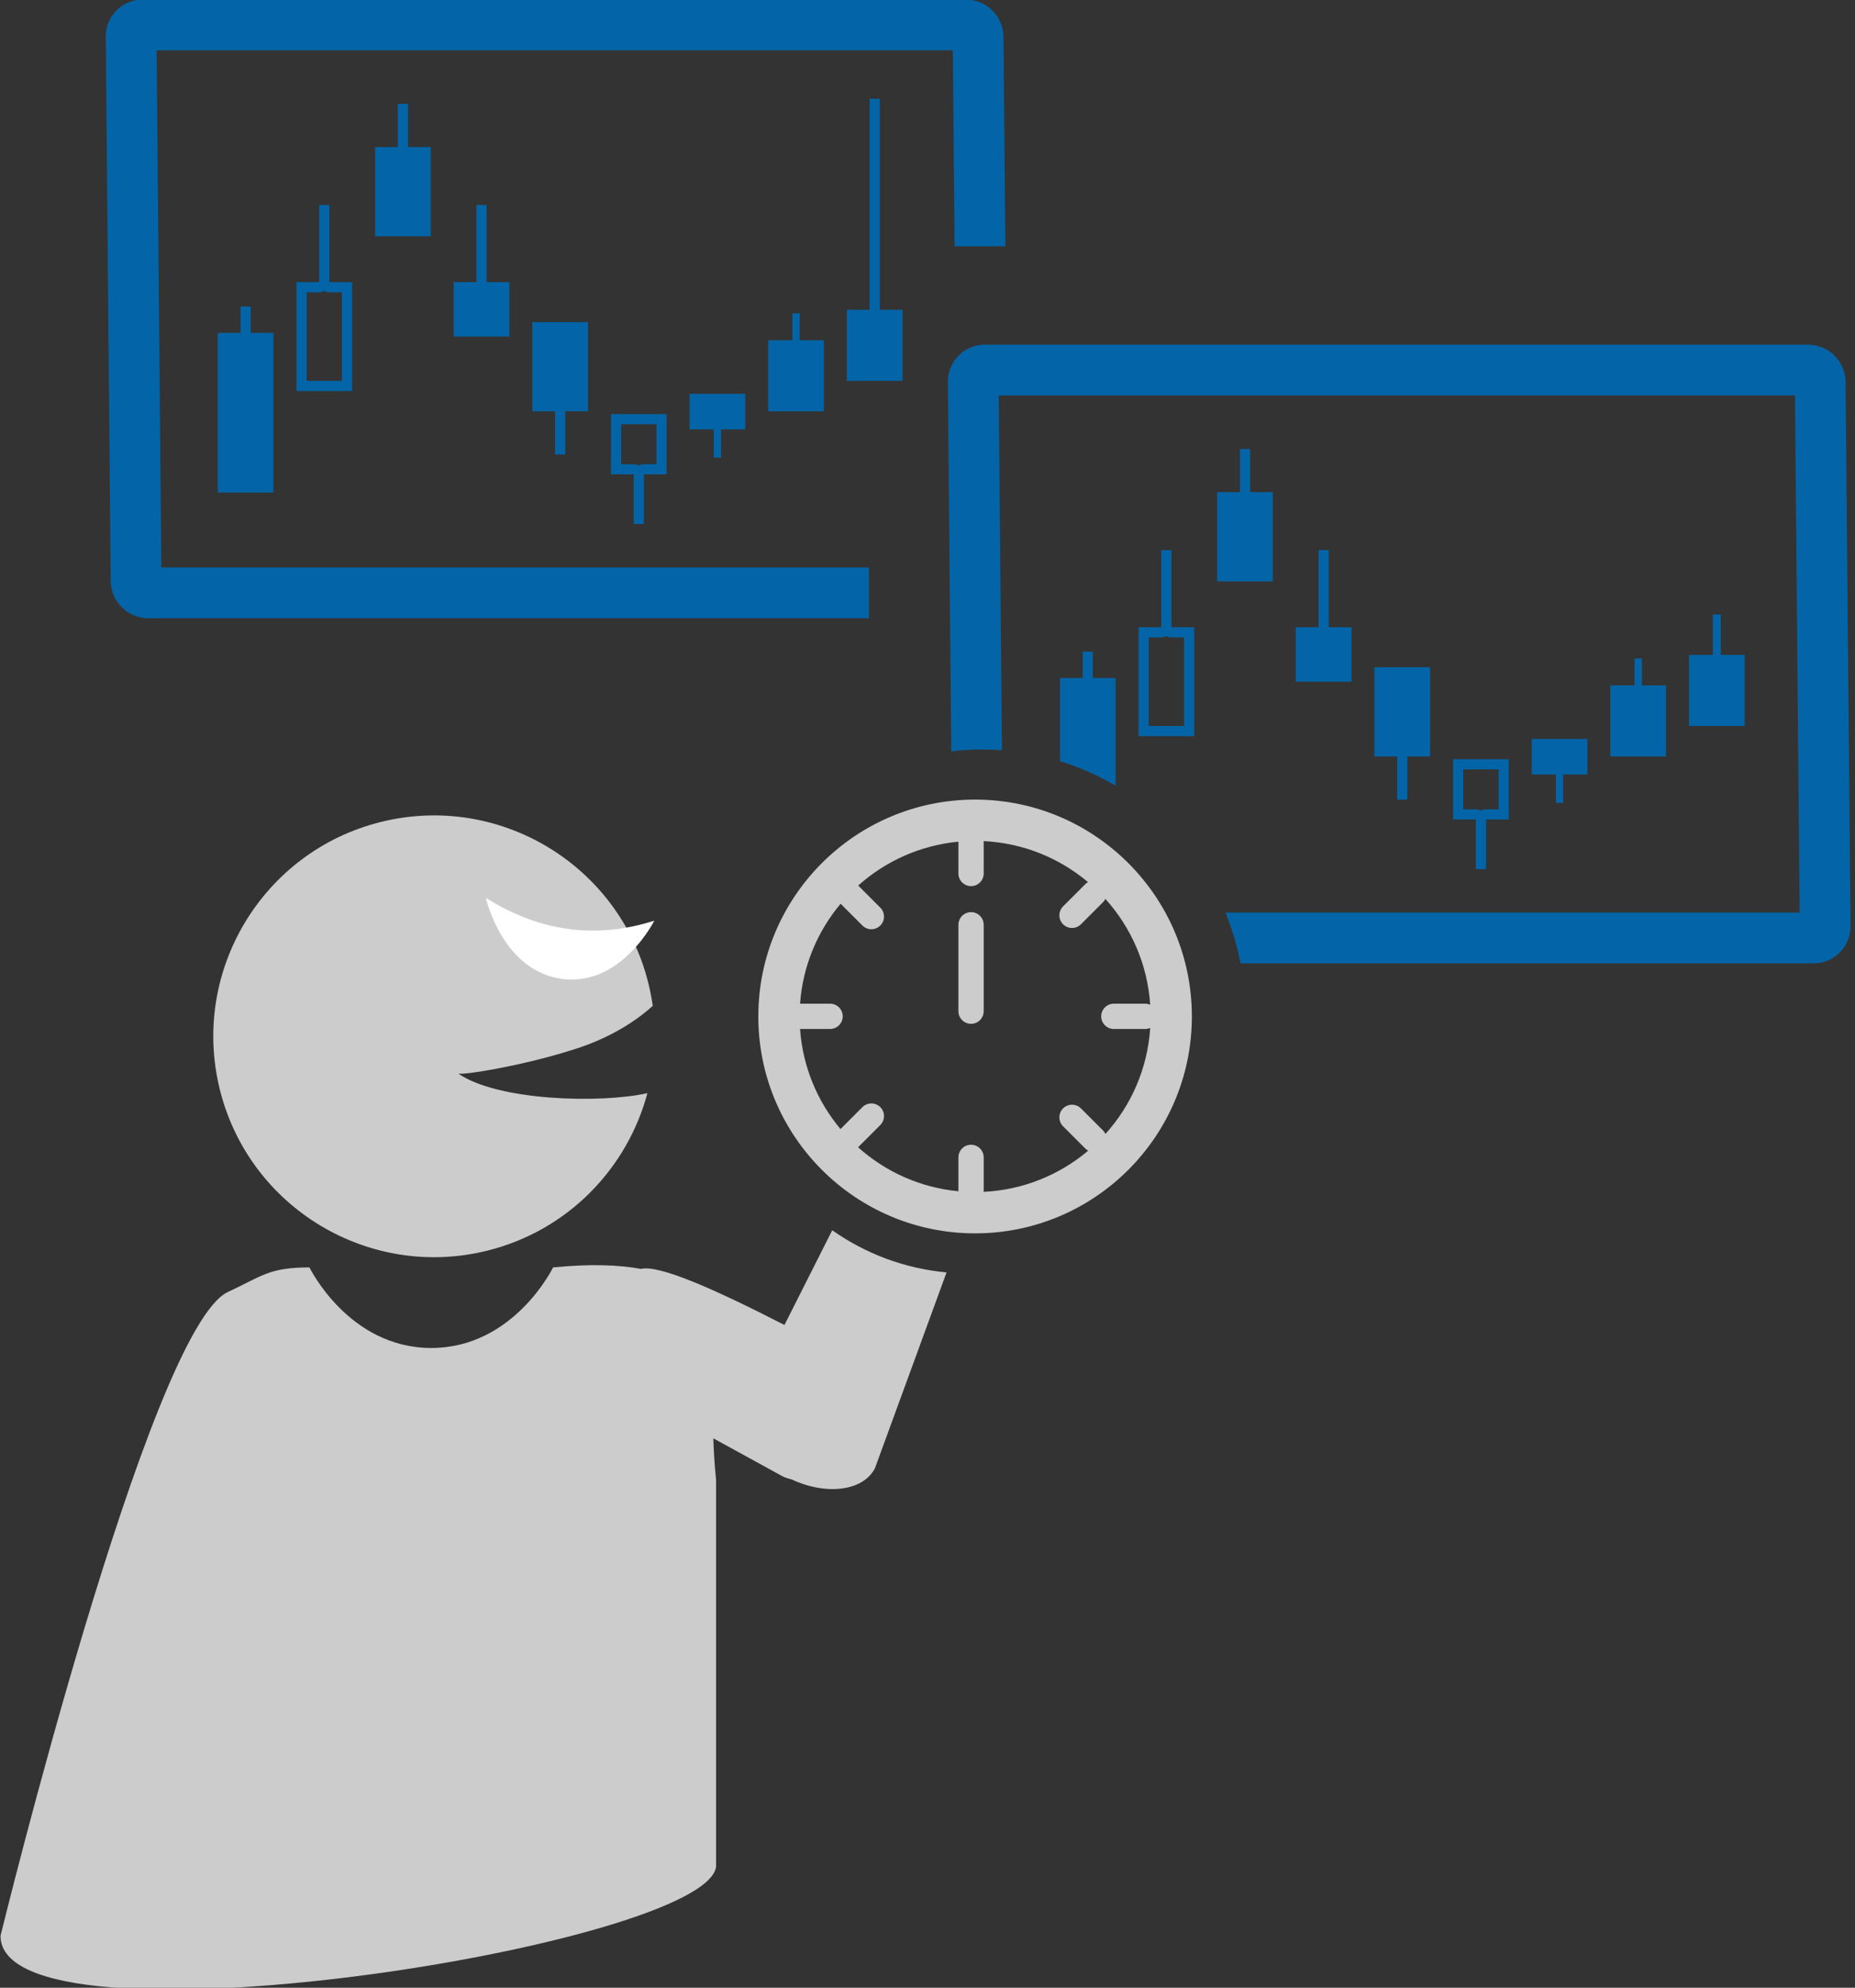
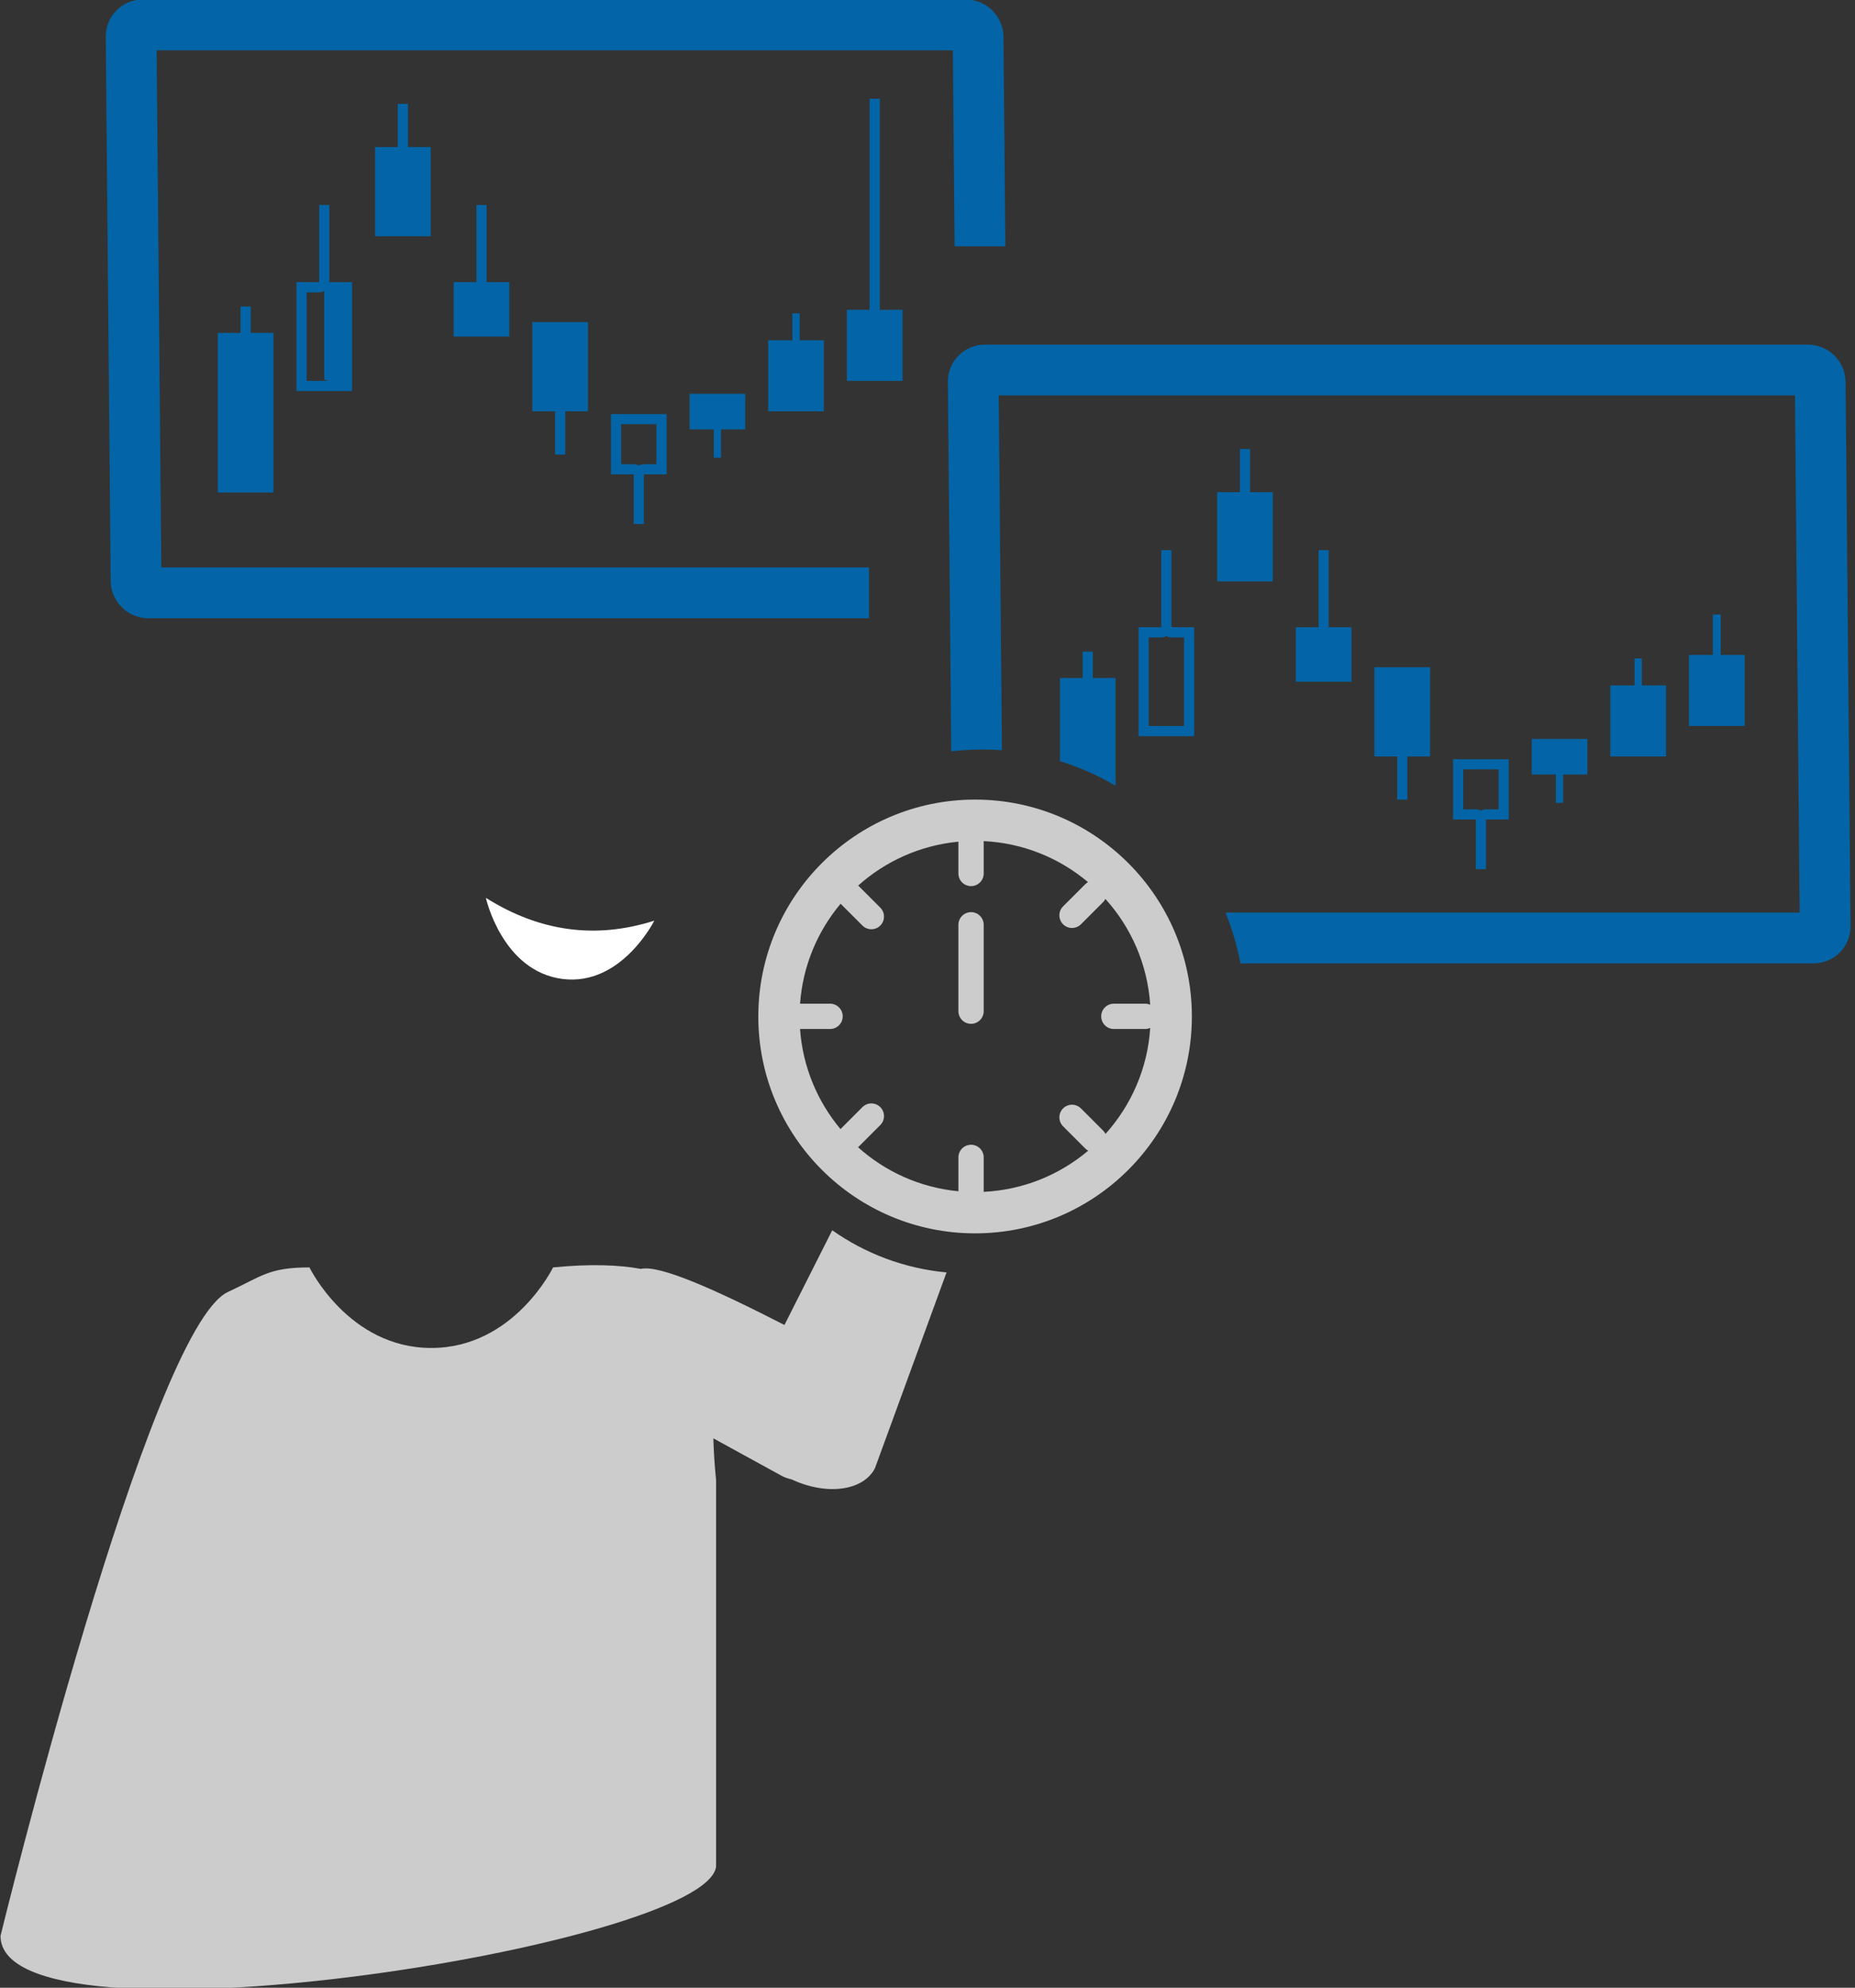
<svg xmlns="http://www.w3.org/2000/svg" xmlns:ns1="http://www.serif.com/" width="100%" height="100%" viewBox="0 0 197 211" version="1.1" xml:space="preserve" style="fill-rule:evenodd;clip-rule:evenodd;stroke-linejoin:round;stroke-miterlimit:1.5;">
  <rect x="0" y="0" width="197" height="211" fill="#333333" stroke="none" />
  <g id="フッダー" />
  <g id="本体">
    <g id="contents" />
    <g id="_2" ns1:id="2" />
    <g>
      <g>
        <path d="M26.624,35.335l2.415,0l0,16.947l-5.908,-0l0,-16.947l2.416,0l-0,-2.799l1.077,-0l0,2.799Z" style="fill:#0365a7;" />
      </g>
      <g>
-         <path d="M34.975,29.948l2.415,-0l-0,11.559l-5.908,-0l0,-11.559l2.415,-0l0,-8.187l1.078,-0l-0,8.187Zm-0.539,0.933c-0.159,0.092 -0.343,0.144 -0.539,0.144l-1.337,0l-0,9.404l3.752,0l0,-9.404l-1.337,0c-0.197,0 -0.381,-0.052 -0.539,-0.144Z" style="fill:#0365a7;" />
+         <path d="M34.975,29.948l2.415,-0l-0,11.559l-5.908,-0l0,-11.559l2.415,-0l0,-8.187l1.078,-0l-0,8.187Zm-0.539,0.933c-0.159,0.092 -0.343,0.144 -0.539,0.144l-1.337,0l-0,9.404l3.752,0l-1.337,0c-0.197,0 -0.381,-0.052 -0.539,-0.144Z" style="fill:#0365a7;" />
      </g>
      <g>
        <path d="M42.248,15.611l-0,-4.584l1.077,-0l0,4.584l2.415,0l0,9.469l-5.907,-0l-0,-9.469l2.415,0Z" style="fill:#0365a7;" />
      </g>
      <g>
        <path d="M58.949,43.662l-2.415,-0l0,-9.469l5.908,0l-0,9.469l-2.415,-0l-0,4.584l-1.078,0l0,-4.584Z" style="fill:#0365a7;" />
      </g>
      <g>
        <path d="M51.676,29.948l2.415,-0l0,5.779l-5.908,0l0,-5.779l2.416,-0l-0,-8.187l1.077,-0l0,8.187Z" style="fill:#0365a7;" />
      </g>
      <path d="M67.3,50.353l-2.415,0l-0,-6.397l5.908,-0l-0,6.397l-2.416,0l0,5.271l-1.077,-0l-0,-5.271Zm0.539,-0.933c0.158,-0.092 0.342,-0.144 0.538,-0.144c0,-0 1.338,-0 1.338,-0l-0,-4.243c-0,0 -3.753,0 -3.753,0l0,4.243l1.338,-0c0.196,-0 0.38,0.052 0.539,0.144Z" style="fill:#0365a7;" />
      <g>
        <path d="M75.803,45.578l-2.568,0l0,-3.778l5.908,0l0,3.778l-2.567,0l-0,3.007l-0.773,-0l-0,-3.007Z" style="fill:#0365a7;" />
      </g>
      <g>
        <path d="M84.928,36.119l2.566,0l-0,7.543l-5.908,-0l0,-7.543l2.566,0l0,-2.857l0.776,-0l-0,2.857Z" style="fill:#0365a7;" />
      </g>
      <g>
        <path d="M93.429,32.887l2.416,-0l-0,7.542l-5.908,0l-0,-7.542l2.415,-0l-0,-22.404l1.077,0l0,22.404Z" style="fill:#0365a7;" />
      </g>
      <path d="M92.285,65.624l-76.539,-0c-2.182,-0 -3.97,-1.772 -3.99,-3.954l-0.524,-57.765c-0.02,-2.183 1.735,-3.954 3.917,-3.954l87.428,-0c2.182,-0 3.97,1.771 3.989,3.954l0.202,22.242l-5.387,-0l-0.189,-20.809l-84.56,0l0.499,54.898l75.154,0l-0,5.388Z" style="fill:#0365a7;" />
      <g>
        <path d="M101.021,79.753l-0.356,-39.213c-0.02,-2.182 1.735,-3.954 3.917,-3.954l87.428,0c2.182,0 3.97,1.772 3.989,3.954l0.525,57.765c0.02,2.182 -1.736,3.954 -3.918,3.954l-60.869,-0c-0.352,-1.868 -0.89,-3.671 -1.595,-5.388l60.981,0l-0.498,-54.897l-84.56,-0l0.342,37.661c-0.685,-0.051 -1.377,-0.077 -2.075,-0.077c-1.121,0 -2.225,0.067 -3.311,0.195Zm11.543,1.043l0,-8.825l2.416,-0l-0,-2.8l1.077,0l0,2.8l2.415,-0l0,11.438c-1.844,-1.088 -3.824,-1.969 -5.908,-2.613Z" style="fill:#0365a7;" />
        <g>
          <path d="M124.408,66.583l2.415,0l-0,11.559l-5.908,-0l0,-11.559l2.415,0l0,-8.187l1.078,0l-0,8.187Zm-0.539,0.933c-0.159,0.092 -0.343,0.145 -0.539,0.145l-1.337,-0l-0,9.403l3.752,0l0,-9.403l-1.337,-0c-0.197,-0 -0.381,-0.053 -0.539,-0.145Z" style="fill:#0365a7;" />
        </g>
        <g>
          <path d="M131.681,52.246l-0,-4.584l1.077,-0l0,4.584l2.415,0l0,9.469l-5.907,0l-0,-9.469l2.415,0Z" style="fill:#0365a7;" />
        </g>
        <g>
          <path d="M148.382,80.297l-2.415,-0l0,-9.469l5.908,0l-0,9.469l-2.415,-0l-0,4.584l-1.078,0l0,-4.584Z" style="fill:#0365a7;" />
        </g>
        <g>
          <path d="M141.109,66.583l2.415,0l0,5.78l-5.908,-0l0,-5.78l2.416,0l-0,-8.187l1.077,0l0,8.187Z" style="fill:#0365a7;" />
        </g>
        <path d="M156.733,86.989l-2.415,-0l-0,-6.398l5.907,-0l0,6.398l-2.415,-0l0,5.27l-1.077,0l-0,-5.27Zm0.539,-0.934c0.158,-0.091 0.342,-0.144 0.538,-0.144c0,0 1.338,0 1.338,0l-0,-4.243c-0,0 -3.753,0 -3.753,0l0,4.243l1.338,0c0.196,0 0.38,0.053 0.539,0.144Z" style="fill:#0365a7;" />
        <g>
          <path d="M165.236,82.213l-2.568,0l0,-3.777l5.908,-0l0,3.777l-2.567,0l-0,3.007l-0.773,0l-0,-3.007Z" style="fill:#0365a7;" />
        </g>
        <g>
          <path d="M174.361,72.754l2.566,0l-0,7.543l-5.908,-0l0,-7.543l2.566,0l0,-2.857l0.776,-0l-0,2.857Z" style="fill:#0365a7;" />
        </g>
        <path d="M182.742,69.522l2.536,-0l-0,7.542l-5.908,0l-0,-7.542l2.535,-0l0,-4.292l0.837,0l0,4.292Z" style="fill:#0365a7;" />
      </g>
      <g>
        <path d="M75.759,152.682c0.033,1.295 0.12,2.76 0.289,4.434l0,41.034c-1.109,8.427 -75.993,20.206 -75.993,7.342c-0,0 15.771,-64.468 24.155,-68.35c3.595,-1.665 4.326,-2.606 8.654,-2.606c-0,0 4.154,8.551 12.936,8.551c8.783,0 12.937,-8.551 12.937,-8.551c3.955,-0.39 6.992,-0.272 9.327,0.158c1.964,-0.459 7.876,2.177 15.244,5.952l5.074,-10.053c3.498,2.463 7.649,4.059 12.14,4.474l-7.6,20.774c-1.229,2.428 -5.15,2.936 -8.86,1.194c-0.379,-0.076 -0.745,-0.207 -1.09,-0.397l-7.213,-3.956Z" style="fill:#ccc;" />
-         <path d="M48.643,113.947c4.157,2.893 15.034,3.219 20.111,2.093c-2.134,7.97 -8.417,14.576 -16.983,16.712c-12.555,3.13 -25.29,-4.521 -28.42,-17.076c-3.13,-12.555 4.521,-25.289 17.076,-28.42c12.555,-3.13 25.289,4.522 28.42,17.077c0.202,0.813 0.36,1.627 0.474,2.439c-1.32,1.2 -3.958,3.188 -8.082,4.531c-5.605,1.827 -12.21,2.873 -12.596,2.644Z" style="fill:#ccc;" />
        <path d="M51.598,95.306c5.73,3.607 11.694,4.397 17.887,2.424c0,0 -3.485,6.975 -9.731,6.188c-6.43,-0.81 -8.156,-8.612 -8.156,-8.612Z" style="fill:#fff;" />
        <path d="M103.554,84.877c12.707,-0 23.022,10.315 23.022,23.022c0,12.706 -10.315,23.022 -23.022,23.022c-12.706,-0 -23.022,-10.316 -23.022,-23.022c0,-12.707 10.316,-23.022 23.022,-23.022Zm-14.282,11.054c-2.445,2.914 -4.016,6.586 -4.306,10.611l3.187,-0c0.742,-0 1.343,0.602 1.343,1.343c0,0.741 -0.601,1.342 -1.343,1.342l-3.189,0c0.285,4.029 1.852,7.706 4.296,10.624l2.329,-2.329c0.524,-0.524 1.375,-0.524 1.899,-0c0.524,0.524 0.524,1.375 0,1.899l-2.361,2.361c2.886,2.586 6.582,4.286 10.658,4.67c-0.002,-0.026 -0.002,-0.052 -0.002,-0.079l-0,-3.517c-0,-0.741 0.601,-1.342 1.342,-1.342c0.741,-0 1.343,0.601 1.343,1.342l-0,3.517c-0,0.047 -0.002,0.094 -0.007,0.141c4.221,-0.203 8.077,-1.813 11.106,-4.371c-0.114,-0.061 -0.222,-0.139 -0.318,-0.236l-2.351,-2.35c-0.524,-0.524 -0.524,-1.375 0,-1.899c0.524,-0.524 1.375,-0.524 1.899,-0l2.351,2.35c0.107,0.107 0.192,0.228 0.255,0.357c2.722,-3.022 4.471,-6.937 4.749,-11.25c-0.165,0.072 -0.347,0.112 -0.538,0.112l-3.325,0c-0.741,0 -1.342,-0.601 -1.342,-1.342c-0,-0.741 0.601,-1.343 1.342,-1.343l3.325,-0c0.19,-0 0.372,0.04 0.536,0.112c-0.284,-4.307 -2.035,-8.215 -4.756,-11.232c-0.062,0.122 -0.144,0.237 -0.246,0.339l-2.351,2.351c-0.524,0.524 -1.375,0.524 -1.899,-0c-0.524,-0.524 -0.524,-1.375 0,-1.899l2.351,-2.351c0.091,-0.091 0.191,-0.166 0.298,-0.225c-3.026,-2.548 -6.872,-4.151 -11.084,-4.353c0.003,0.037 0.005,0.074 0.005,0.112l-0,3.325c-0,0.741 -0.602,1.342 -1.343,1.342c-0.741,0 -1.342,-0.601 -1.342,-1.342l-0,-3.325c-0,-0.017 -0,-0.034 0,-0.051c-4.068,0.384 -7.758,2.079 -10.642,4.657l2.347,2.347c0.524,0.524 0.524,1.374 0,1.898c-0.524,0.524 -1.375,0.524 -1.899,0l-2.317,-2.316Zm15.196,2.236l-0,9.171c-0,0.741 -0.602,1.342 -1.343,1.342c-0.741,0 -1.342,-0.601 -1.342,-1.342l-0,-9.171c-0,-0.741 0.601,-1.343 1.342,-1.343c0.741,-0 1.343,0.602 1.343,1.343Z" style="fill:#ccc;" />
      </g>
      <path d="M231.56,-49.579c5.304,0 10.391,2.107 14.142,5.858c3.751,3.751 5.858,8.838 5.858,14.142l-0,260c-0,5.305 -2.107,10.392 -5.858,14.142c-3.751,3.751 -8.838,5.858 -14.142,5.858l-260,0c-5.305,0 -10.392,-2.107 -14.142,-5.858c-3.751,-3.75 -5.858,-8.837 -5.858,-14.142l-0,-260c-0,-5.304 2.107,-10.391 5.858,-14.142c3.75,-3.751 8.837,-5.858 14.142,-5.858l260,0Z" style="fill:none;stroke:#bbb;stroke-width:0.99px;" />
    </g>
  </g>
  <g id="ヘッダー" />
  <g id="コーディング説明" />
</svg>